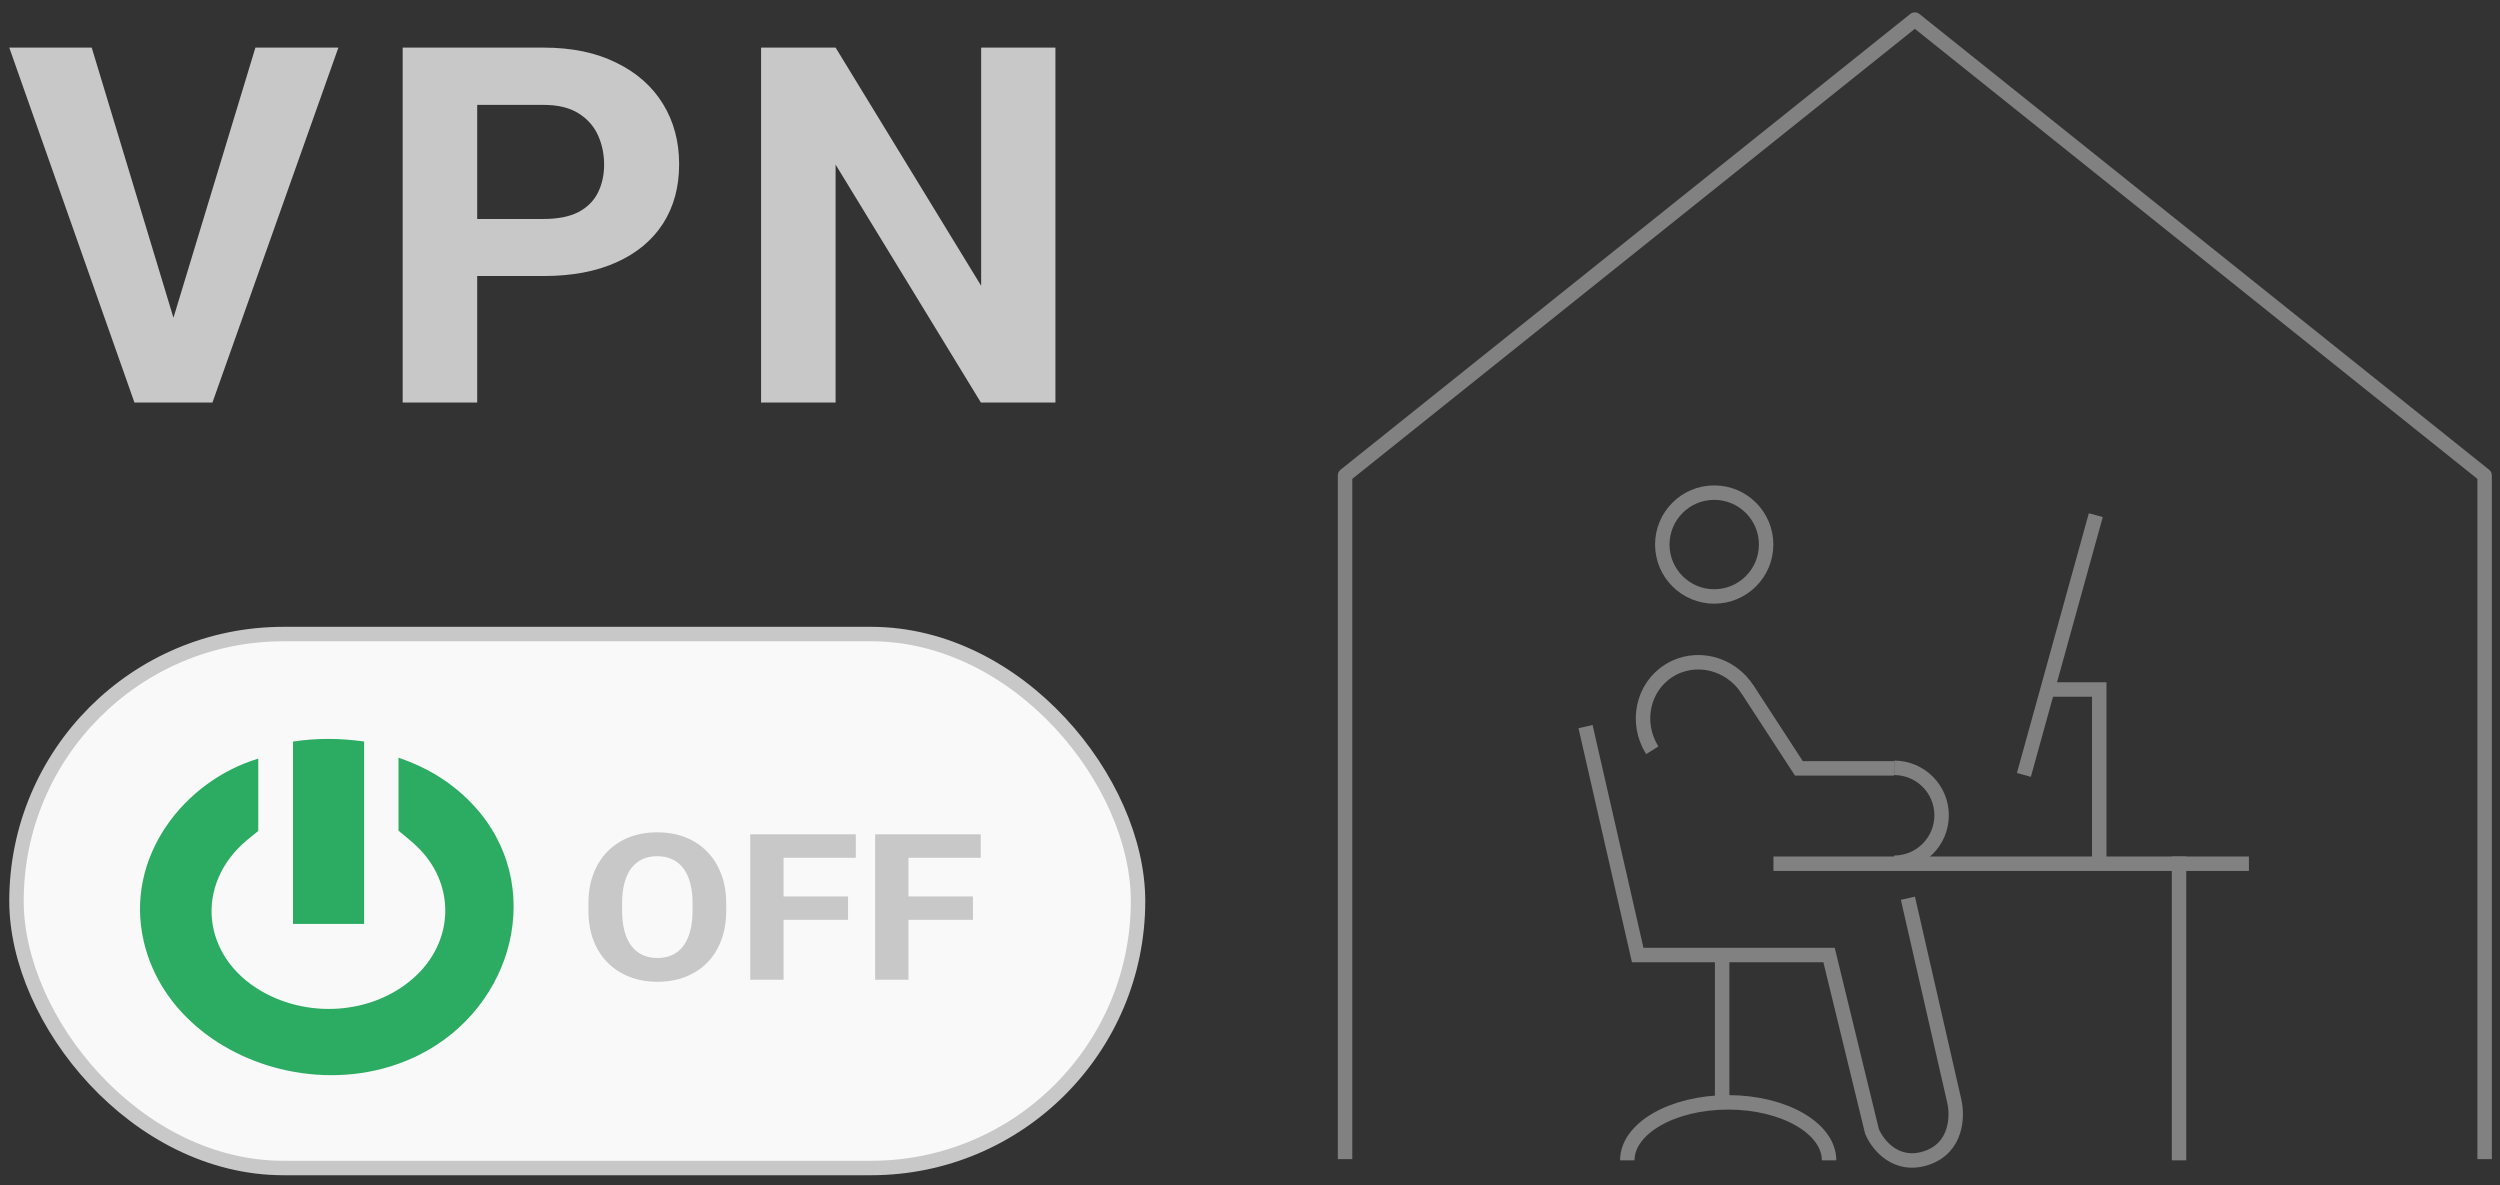
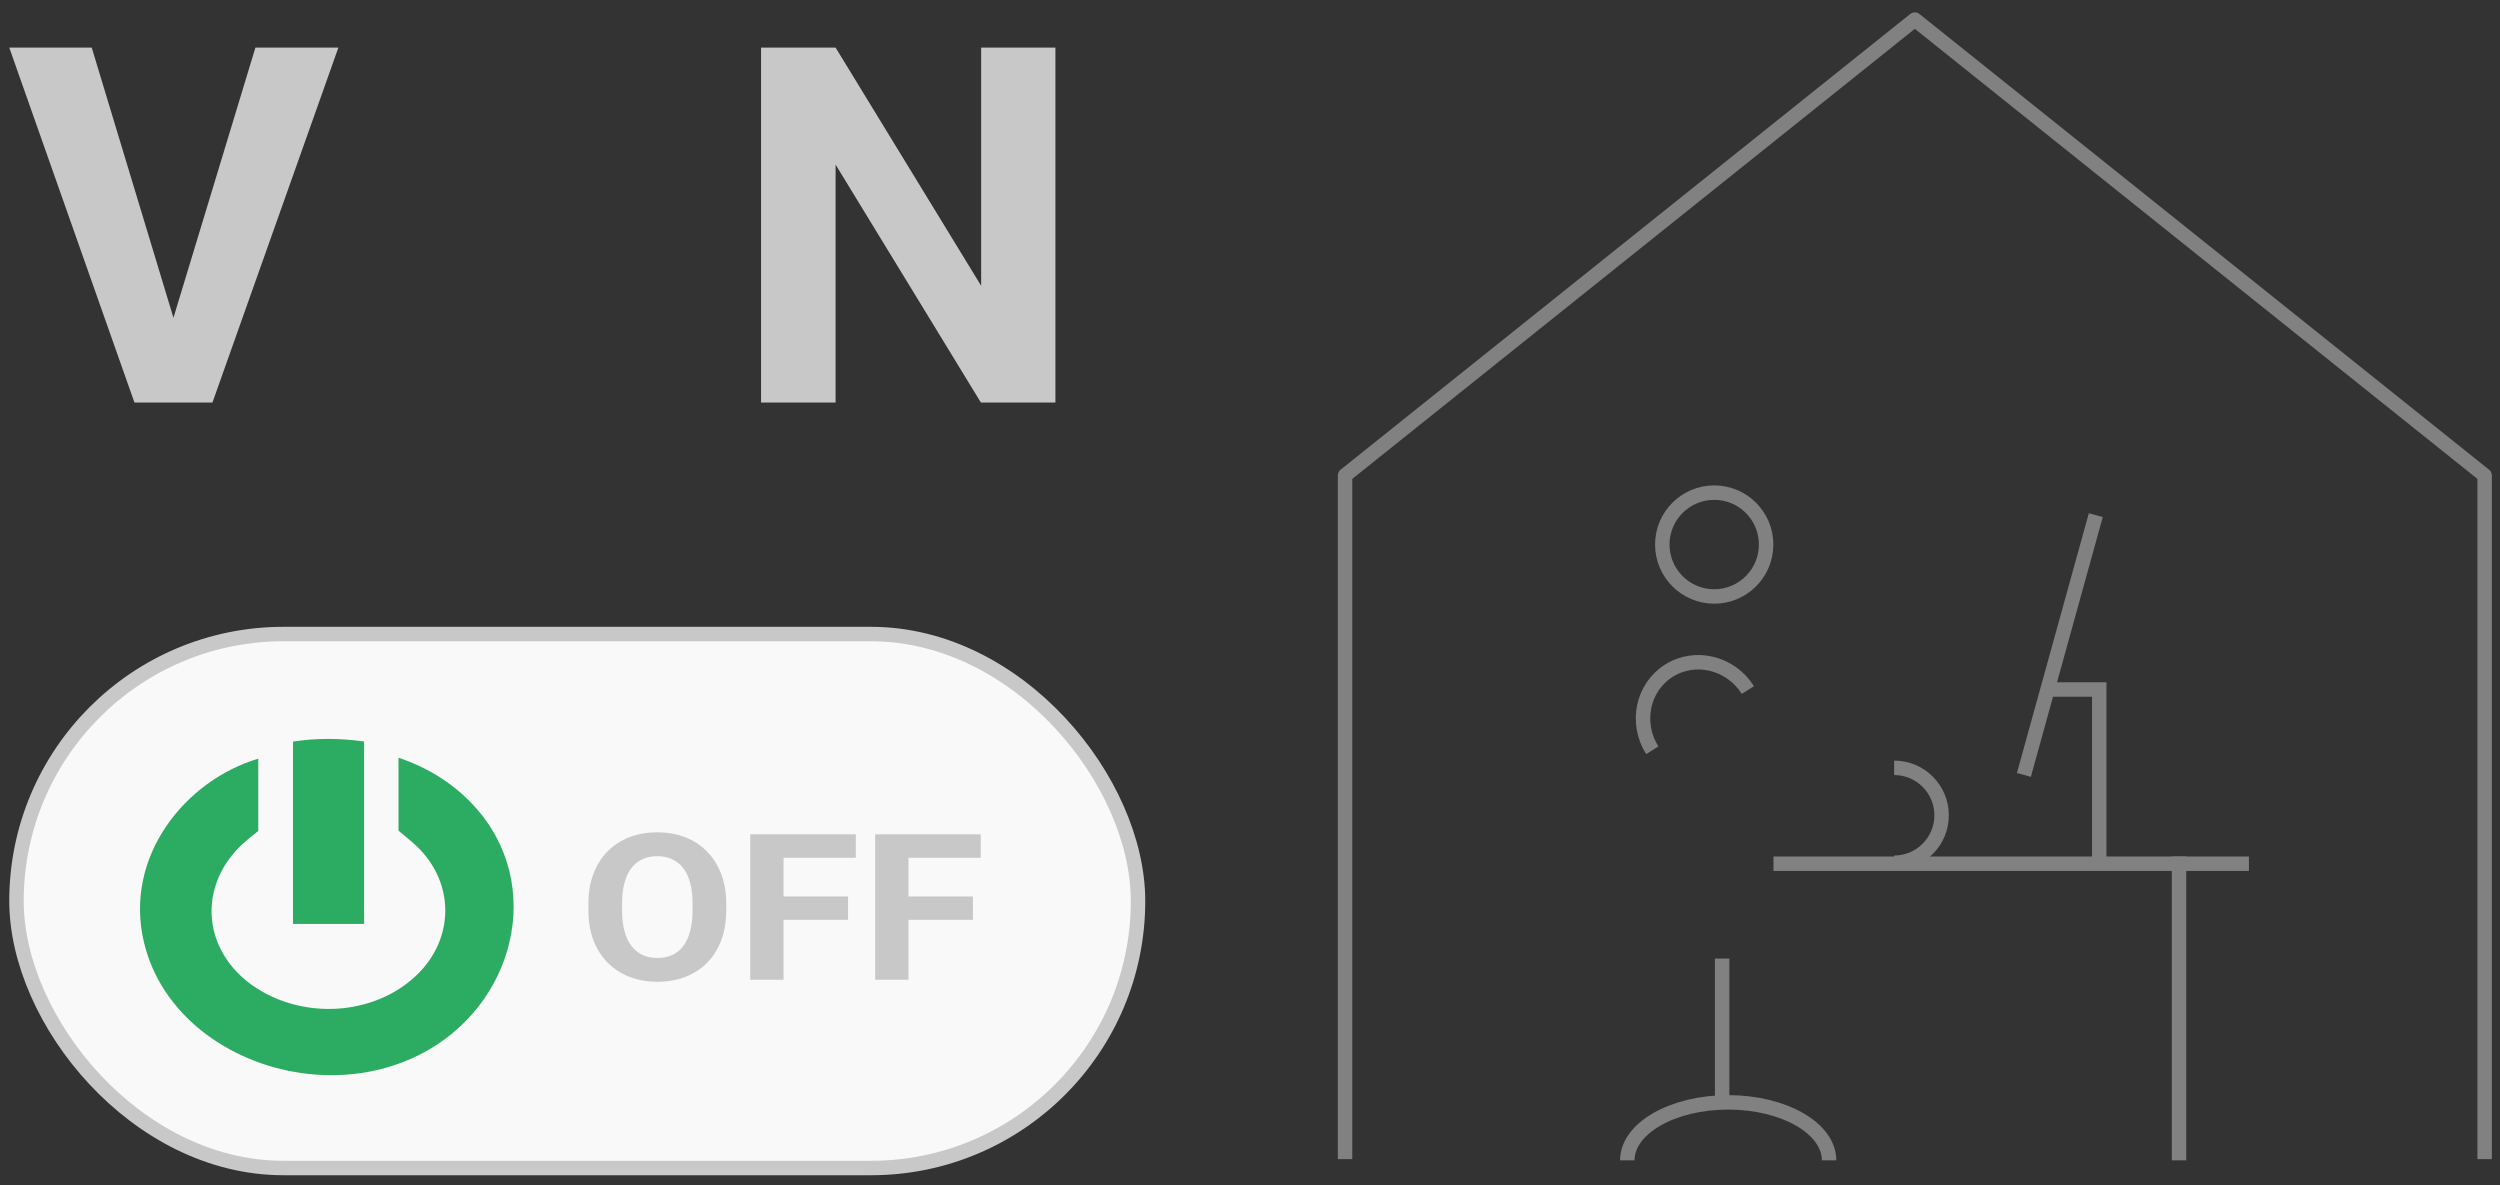
<svg xmlns="http://www.w3.org/2000/svg" width="173" height="82" viewBox="0 0 173 82" fill="none">
  <rect x="0" y="0" width="173" height="82" fill="#333333" stroke="none" />
  <path d="M11.779 22.728L17.675 3.294L23.416 3.294L14.701 27.856H10.919L11.779 22.728ZM6.347 3.294L12.226 22.728L13.12 27.856H9.304L0.641 3.294L6.347 3.294Z" fill="#C8C8C8" />
-   <path d="M37.611 19.101H31.234V15.153H37.611C38.597 15.153 39.399 14.996 40.018 14.681C40.636 14.355 41.089 13.905 41.376 13.332C41.662 12.758 41.805 12.111 41.805 11.391C41.805 10.66 41.662 9.98 41.376 9.35C41.089 8.72 40.636 8.214 40.018 7.832C39.399 7.45 38.597 7.258 37.611 7.258H33.022V27.856L27.865 27.856V3.294L37.611 3.294C39.571 3.294 41.25 3.643 42.648 4.34C44.057 5.026 45.134 5.976 45.879 7.191C46.624 8.405 46.996 9.794 46.996 11.358C46.996 12.944 46.624 14.316 45.879 15.474C45.134 16.632 44.057 17.526 42.648 18.156C41.25 18.786 39.571 19.101 37.611 19.101Z" fill="#C8C8C8" />
  <path d="M73.035 3.294V27.856H67.878L57.823 11.391V27.856H52.666V3.294H57.823L67.896 19.776V3.294L73.035 3.294Z" fill="#C8C8C8" />
  <rect x="1.141" y="43.876" width="77.611" height="36.95" rx="18.475" fill="#F9F9F9" stroke="#C8C8C8" />
  <path d="M20.837 74.252C15.74 73.519 11.122 70.157 9.953 65.171C8.565 59.251 12.835 53.998 17.872 52.499C17.872 54.164 17.872 55.81 17.872 57.502C17.629 57.698 17.357 57.912 17.093 58.133C13.448 61.182 13.931 66.188 18.101 68.593C21.571 70.593 26.143 70.102 28.877 67.436C31.459 64.916 31.461 61.098 28.871 58.594C28.474 58.21 28.03 57.87 27.576 57.483C27.576 55.856 27.576 54.199 27.576 52.432C29.67 53.144 31.39 54.237 32.786 55.748C37.809 61.18 35.632 69.705 28.971 73.018C26.426 74.284 23.563 74.644 20.837 74.252ZM20.275 63.937C21.985 63.937 23.613 63.937 25.196 63.937C25.196 59.676 25.196 55.498 25.196 51.311C23.507 51.077 21.913 51.068 20.275 51.317C20.275 55.612 20.275 59.792 20.275 63.937Z" fill="#2CAB62" />
  <path d="M50.255 62.533V63.01C50.255 63.775 50.14 64.461 49.909 65.07C49.678 65.678 49.353 66.197 48.932 66.625C48.512 67.049 48.01 67.374 47.425 67.6C46.846 67.826 46.202 67.939 45.495 67.939C44.792 67.939 44.149 67.826 43.564 67.6C42.985 67.374 42.483 67.049 42.057 66.625C41.631 66.197 41.301 65.678 41.065 65.07C40.834 64.461 40.719 63.775 40.719 63.01V62.533C40.719 61.763 40.834 61.076 41.065 60.472C41.295 59.864 41.621 59.346 42.041 58.917C42.467 58.489 42.969 58.161 43.549 57.935C44.133 57.71 44.777 57.597 45.479 57.597C46.187 57.597 46.83 57.71 47.41 57.935C47.994 58.161 48.496 58.489 48.917 58.917C49.343 59.346 49.671 59.864 49.901 60.472C50.137 61.076 50.255 61.763 50.255 62.533ZM47.925 63.01V62.519C47.925 61.984 47.871 61.514 47.763 61.109C47.656 60.703 47.497 60.362 47.286 60.085C47.076 59.809 46.82 59.602 46.517 59.463C46.215 59.32 45.869 59.249 45.479 59.249C45.09 59.249 44.743 59.32 44.441 59.463C44.144 59.602 43.89 59.809 43.68 60.085C43.475 60.362 43.318 60.703 43.211 61.109C43.103 61.514 43.049 61.984 43.049 62.519V63.01C43.049 63.54 43.103 64.01 43.211 64.42C43.318 64.826 43.477 65.169 43.687 65.45C43.898 65.727 44.154 65.936 44.456 66.079C44.759 66.222 45.105 66.293 45.495 66.293C45.884 66.293 46.23 66.222 46.533 66.079C46.835 65.936 47.089 65.727 47.294 65.45C47.499 65.169 47.656 64.826 47.763 64.42C47.871 64.01 47.925 63.54 47.925 63.01Z" fill="#C8C8C8" />
  <path d="M54.224 57.735V67.8H51.916V57.735H54.224ZM58.684 62.035V63.653H53.593V62.035H58.684ZM59.222 57.735V59.359H53.593V57.735H59.222Z" fill="#C8C8C8" />
  <path d="M62.868 57.735V67.8H60.561V57.735H62.868ZM67.328 62.035V63.653H62.237V62.035H67.328ZM67.867 57.735V59.359H62.237V57.735H67.867Z" fill="#C8C8C8" />
  <path d="M171.936 80.213V32.898L132.507 1.354L93.078 32.898V80.213" stroke="#818181" stroke-linejoin="round" />
-   <path d="M109.719 50.281L113.33 66.09H126.571L129.54 78.287C129.914 79.197 131.193 80.839 133.311 80.133C135.43 79.427 135.478 77.218 135.237 76.201L132.027 62.158" stroke="#818181" />
  <line x1="145.029" y1="35.649" x2="140.053" y2="53.624" stroke="#818181" />
  <path d="M145.268 59.349V47.713H141.336" stroke="#818181" />
  <path d="M122.216 37.682C122.216 39.667 120.608 41.275 118.624 41.275C116.64 41.275 115.031 39.667 115.031 37.682C115.031 35.698 116.64 34.09 118.624 34.09C120.608 34.09 122.216 35.698 122.216 37.682Z" stroke="#818181" />
  <line x1="150.789" y1="80.295" x2="150.789" y2="59.27" stroke="#818181" />
  <line x1="119.172" y1="76.283" x2="119.172" y2="66.333" stroke="#818181" />
  <line x1="155.625" y1="59.77" x2="122.724" y2="59.77" stroke="#818181" />
  <path d="M131.075 53.134C132.889 53.134 134.359 54.604 134.359 56.418C134.359 58.232 132.889 59.702 131.075 59.702" stroke="#818181" />
  <path d="M114.337 51.918C113.147 50.027 113.662 47.562 115.489 46.411C117.316 45.261 119.762 45.861 120.953 47.751" stroke="#818181" />
-   <path d="M120.914 47.687L124.483 53.171H131.065" stroke="#818181" />
  <path d="M126.572 80.296C126.572 78.08 123.447 76.283 119.591 76.283C115.735 76.283 112.609 78.08 112.609 80.296" stroke="#818181" />
</svg>